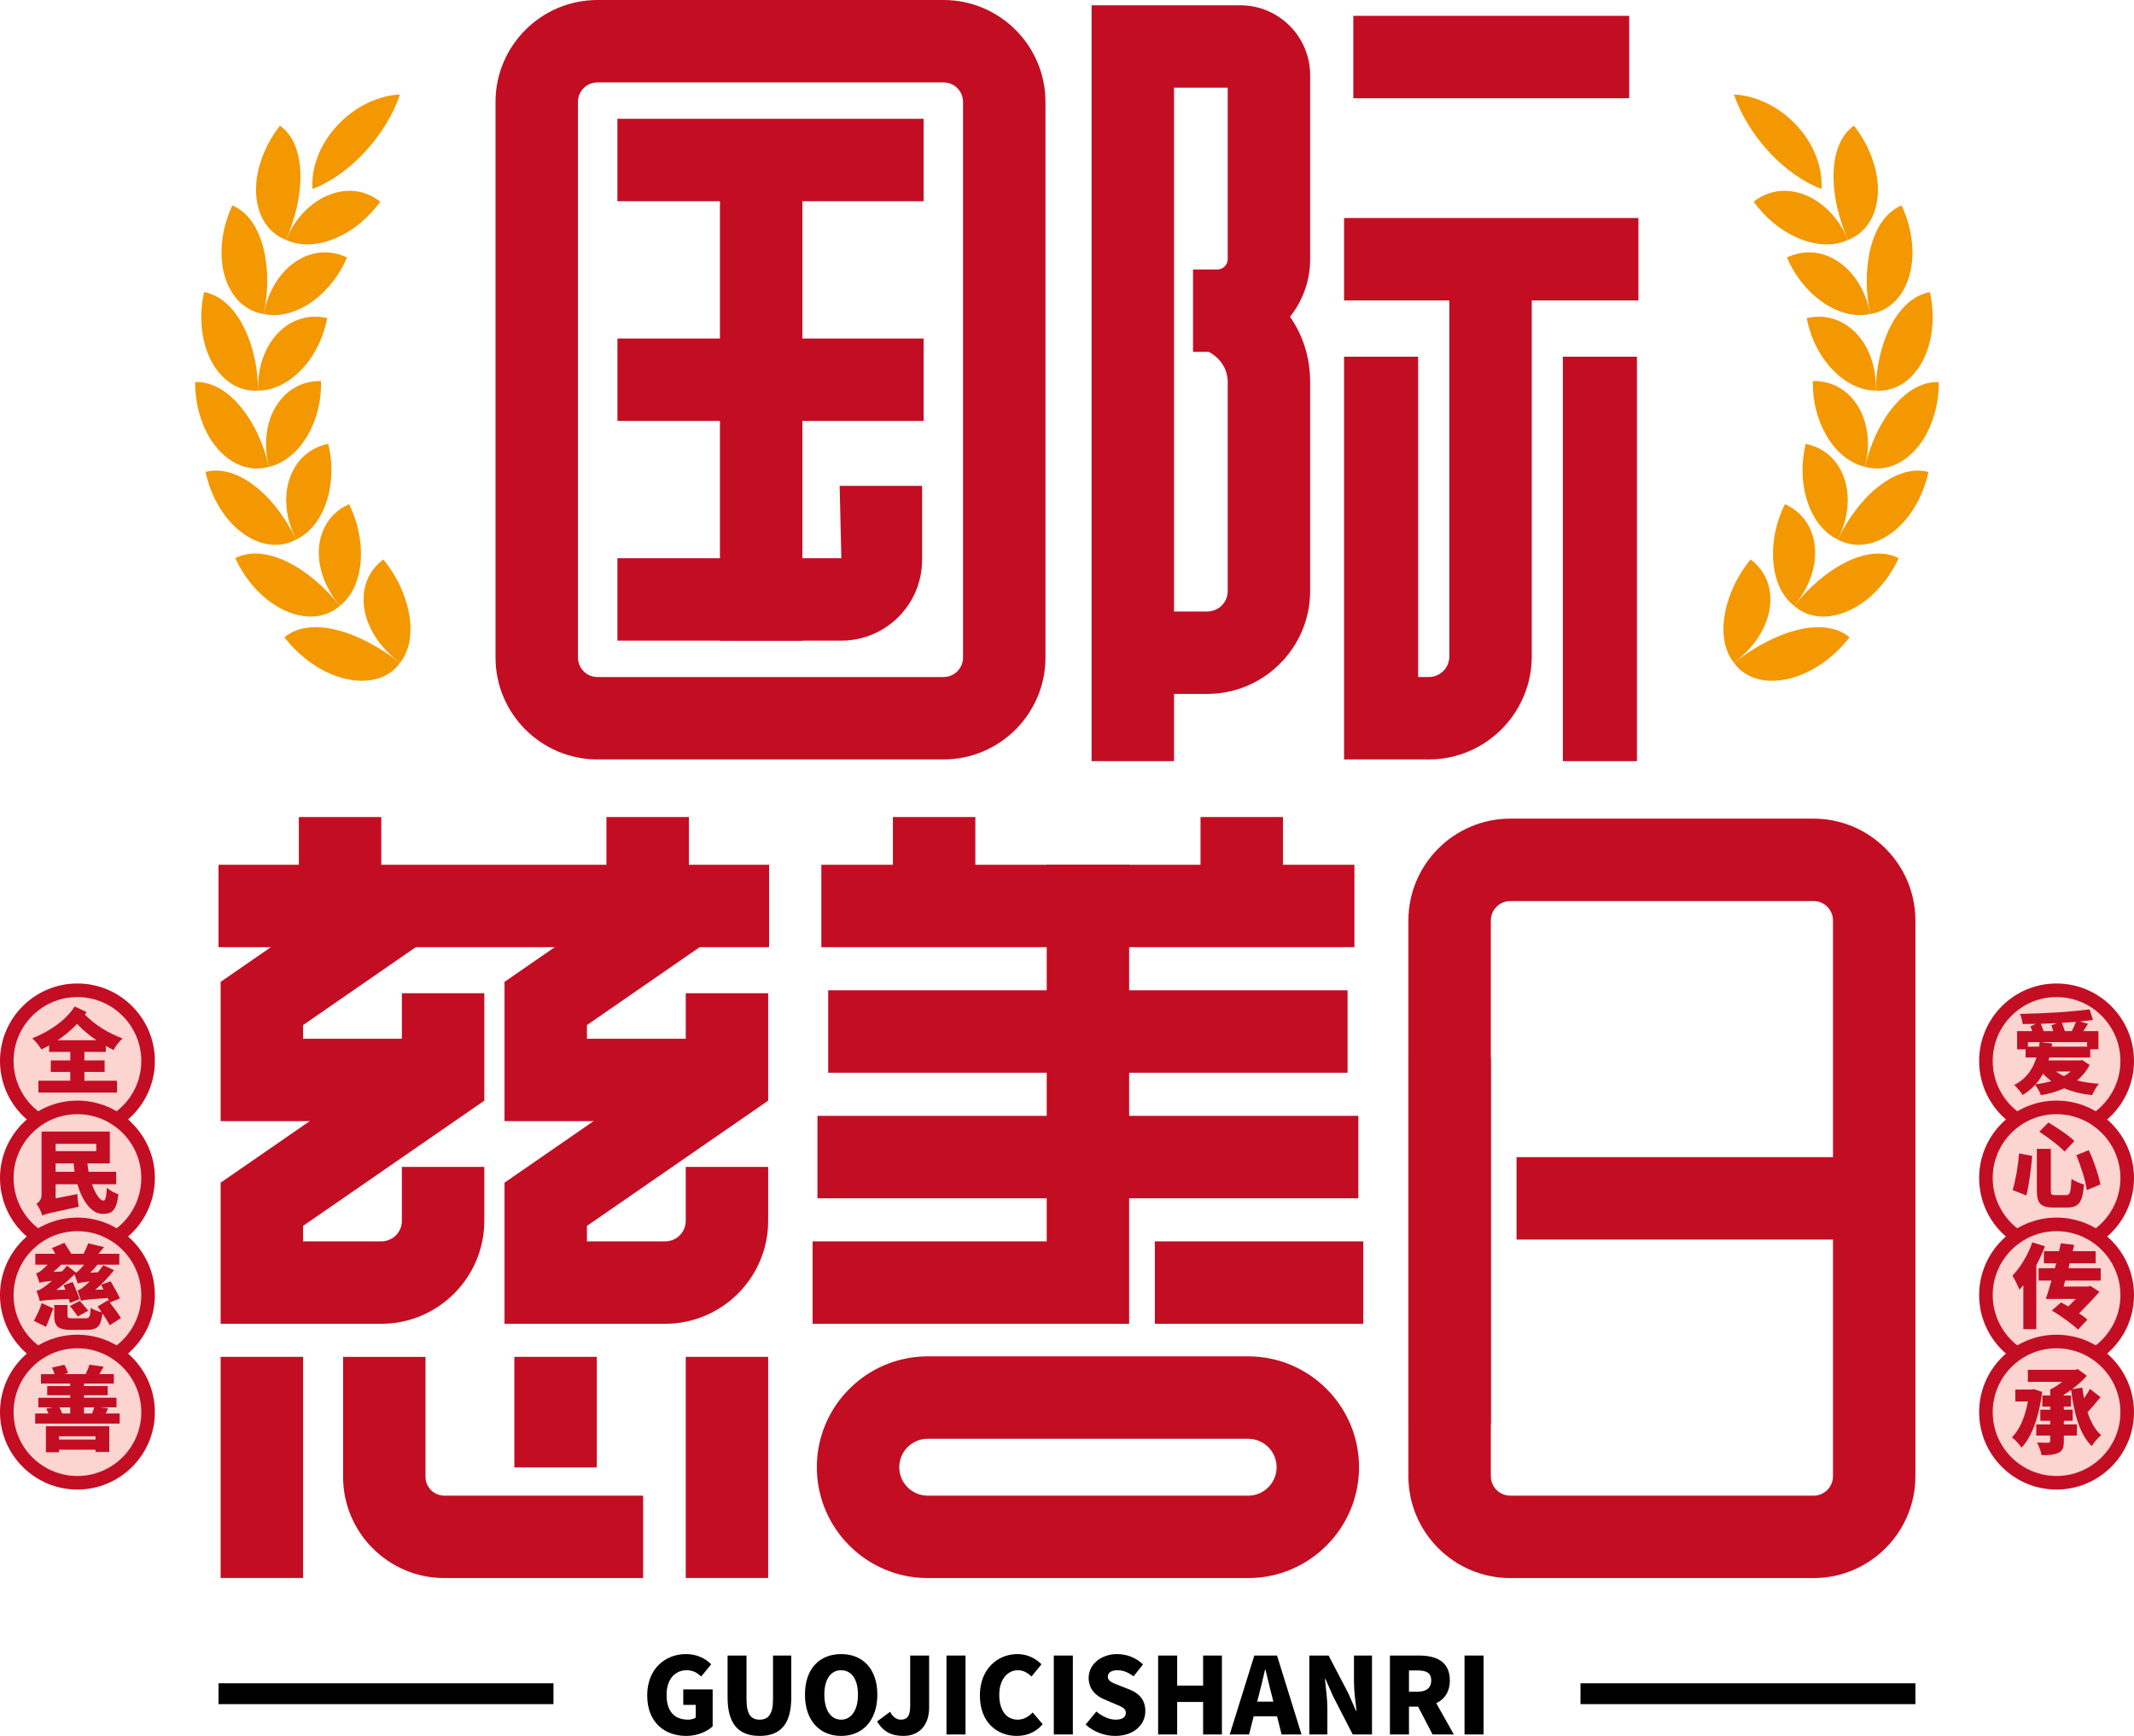
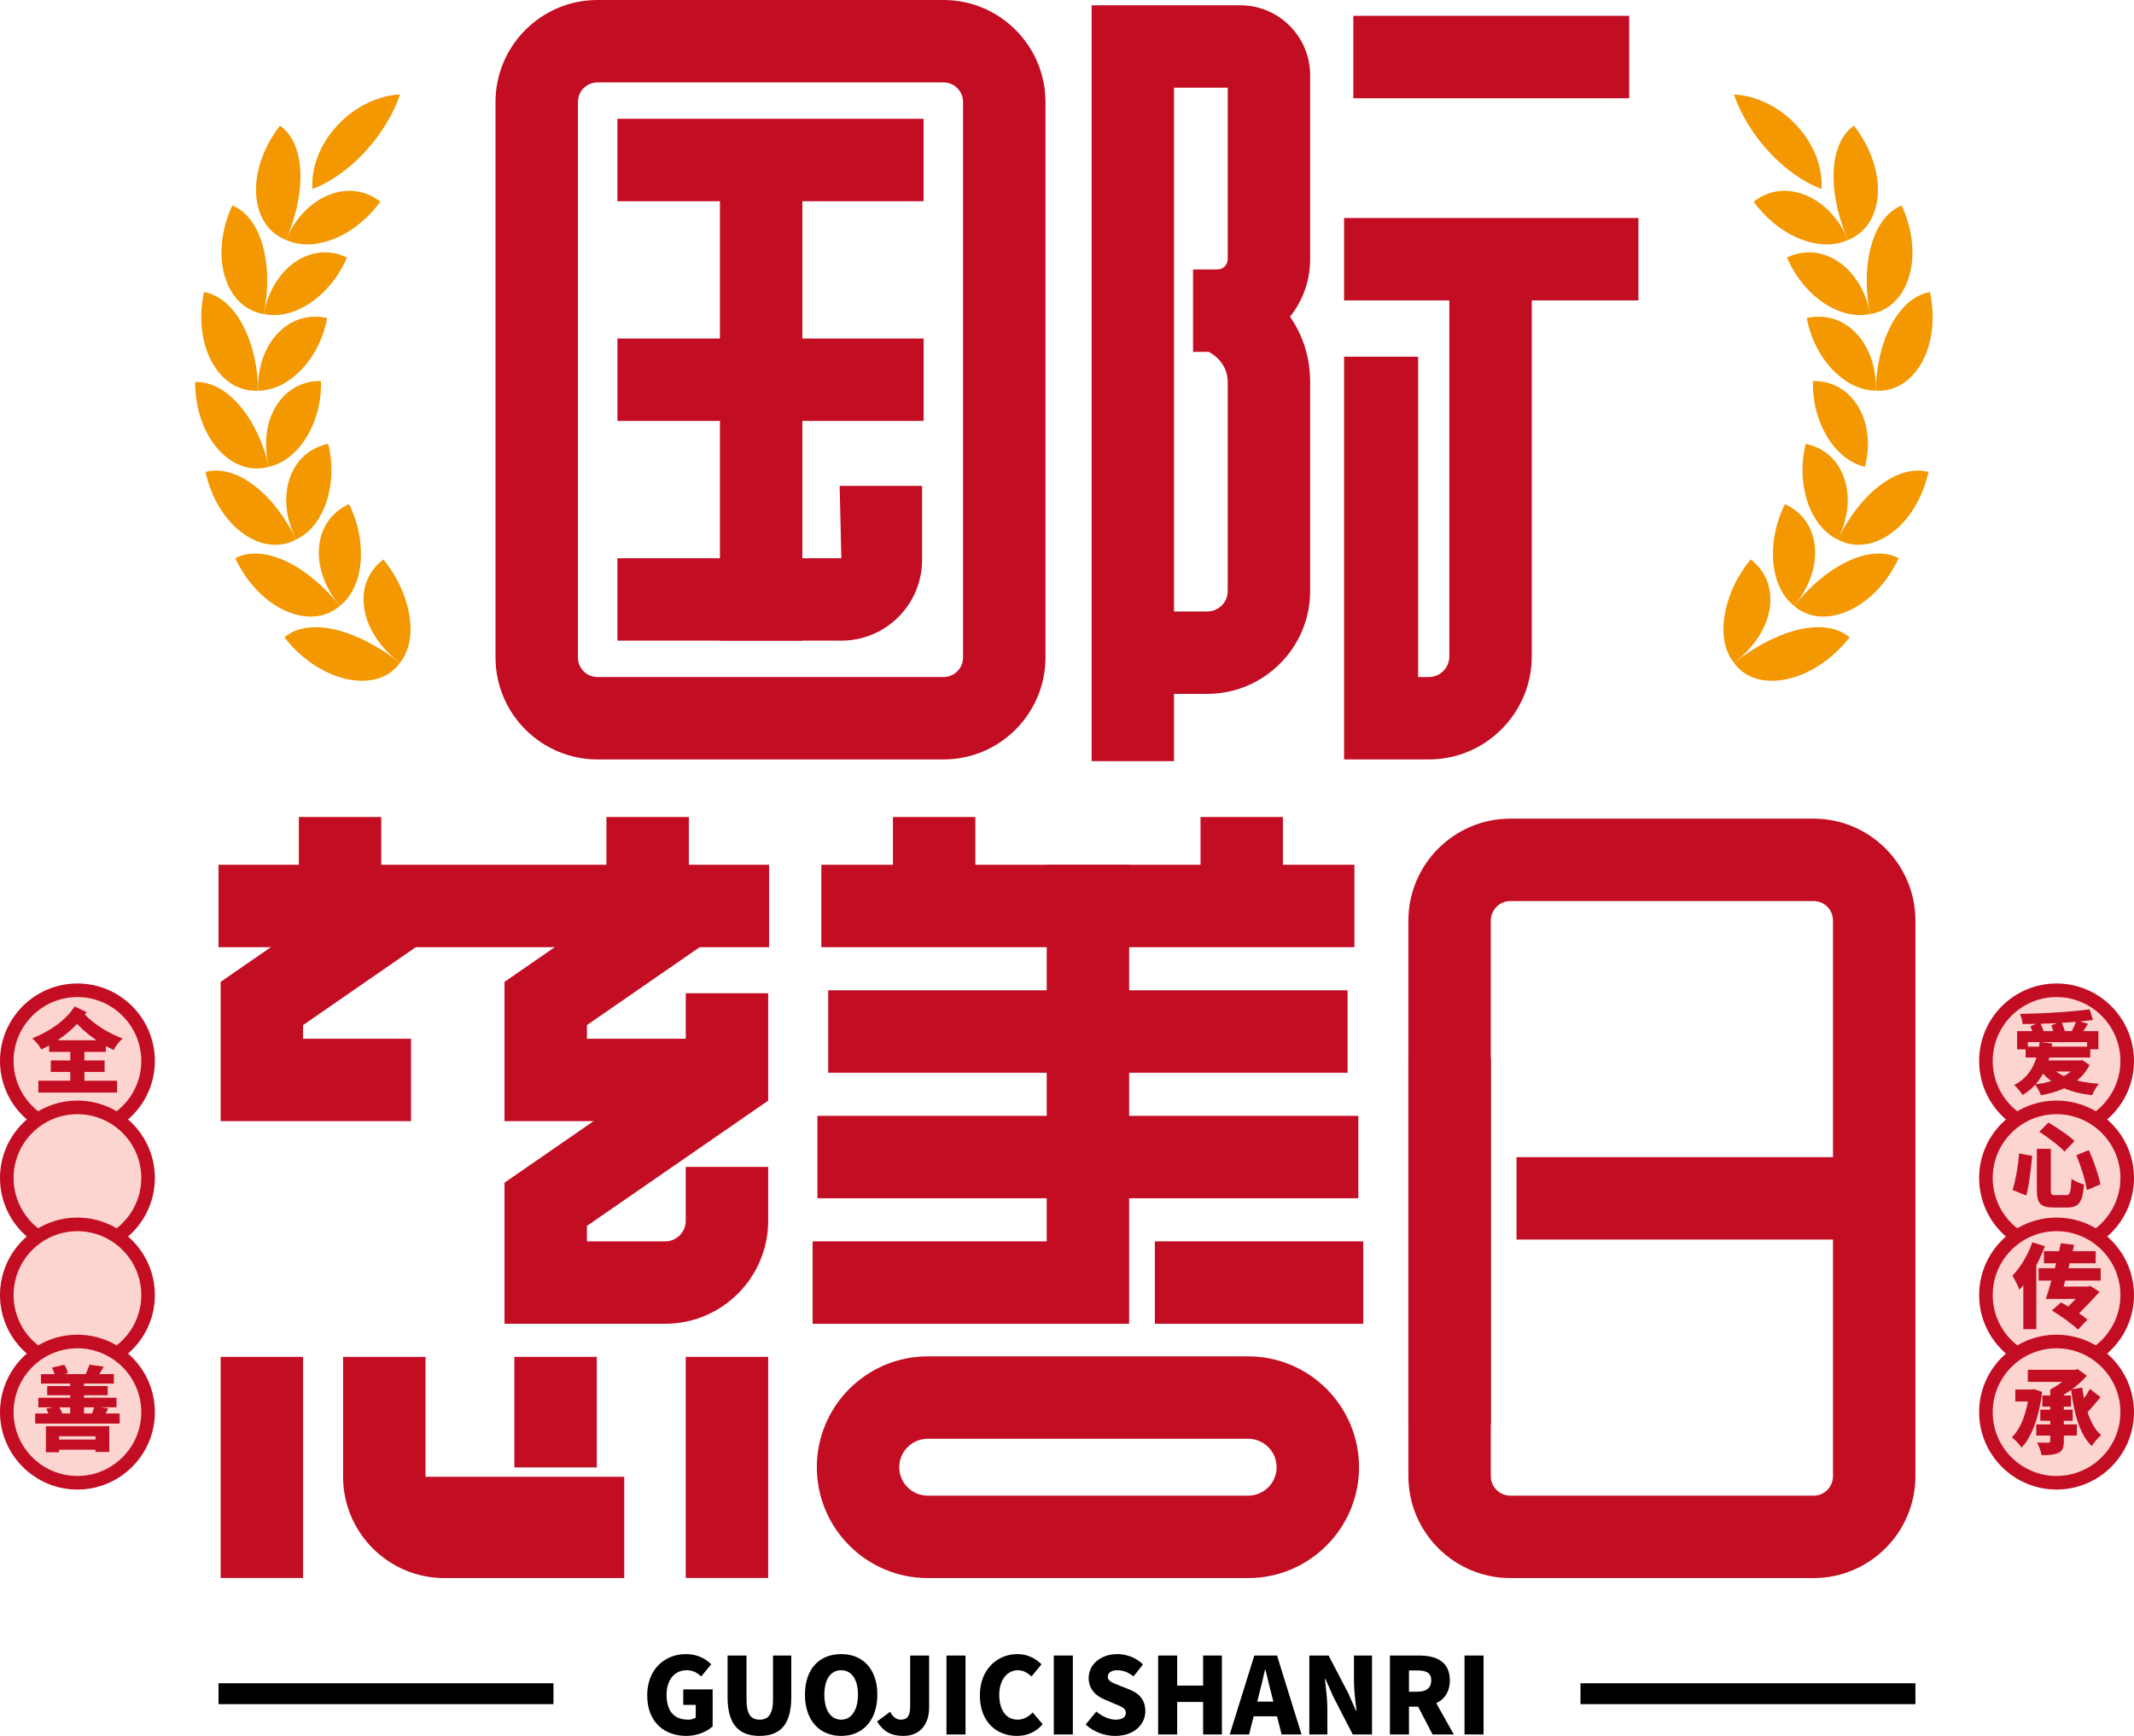
<svg xmlns="http://www.w3.org/2000/svg" version="1.1" id="图层_1" x="0px" y="0px" viewBox="0 0 730.068 593.954" style="enable-background:new 0 0 730.068 593.954;" xml:space="preserve">
  <g>
    <g>
      <g>
        <g>
          <g>
            <g>
              <path style="fill:#C30D23;" d="M322.795,259.846H204.393c-19.224,0-34.871-15.647-34.871-34.871V34.871        C169.522,15.647,185.169,0,204.393,0h118.403c19.224,0,34.871,15.647,34.871,34.871v190.105        C357.666,244.199,342.019,259.846,322.795,259.846z M204.393,28.199c-3.68,0-6.672,2.992-6.672,6.672v190.105        c0,3.68,2.992,6.672,6.672,6.672h118.403c3.68,0,6.672-2.992,6.672-6.672V34.871c0-3.68-2.992-6.672-6.672-6.672H204.393z" />
            </g>
          </g>
        </g>
      </g>
      <g>
        <g>
          <g>
            <g>
              <rect x="462.983" y="5.416" style="fill:#C30D23;" width="94.383" height="28.199" />
            </g>
          </g>
        </g>
      </g>
      <g>
        <g>
          <g>
            <g>
              <rect x="459.819" y="74.591" style="fill:#C30D23;" width="100.71" height="28.199" />
            </g>
          </g>
        </g>
      </g>
      <g>
        <g>
          <g>
            <g>
              <path style="fill:#C30D23;" d="M401.65,260.431h-28.199V1.806h50.867c13.171,0,23.901,10.729,23.901,23.901V88.69        c0,17.47-14.237,31.707-31.707,31.707h-8.357V92.198h8.357c1.926,0,3.508-1.582,3.508-3.508V30.005H401.65V260.431z" />
            </g>
          </g>
        </g>
      </g>
      <g>
        <g>
          <g>
            <g>
              <rect x="211.236" y="115.824" style="fill:#C30D23;" width="104.75" height="28.199" />
            </g>
          </g>
        </g>
      </g>
      <g>
        <g>
          <g>
            <g>
              <rect x="211.219" y="40.649" style="fill:#C30D23;" width="104.75" height="28.199" />
            </g>
          </g>
        </g>
      </g>
      <g>
        <g>
          <g>
            <g>
              <path style="fill:#C30D23;" d="M287.839,219.198h-76.62v-28.199h76.62l-0.585-24.76h28.199v25.379        C315.453,206.818,303.073,219.198,287.839,219.198z" />
            </g>
          </g>
        </g>
      </g>
      <g>
        <g>
          <g>
            <g>
              <path style="fill:#C30D23;" d="M413.004,237.424h-25.453v-28.199h25.453c3.886,0,7.015-3.129,7.015-7.015v-71.392        c0-8.357-7.944-11.142-8.047-11.177l9.079-26.686c10.076,3.439,27.168,15.269,27.168,37.863v71.392        C448.219,221.605,432.4,237.424,413.004,237.424z" />
            </g>
          </g>
        </g>
      </g>
      <g>
        <g>
          <g>
            <g>
              <path style="fill:#C30D23;" d="M488.822,259.846h-29.003V122.048h25.341v109.599h3.662c3.886,0,7.015-3.164,7.015-7.05V88.69        h28.199v135.907C524.036,244.027,508.217,259.846,488.822,259.846z" />
            </g>
          </g>
        </g>
      </g>
      <g>
        <g>
          <g>
            <g>
-               <rect x="534.672" y="122.048" style="fill:#C30D23;" width="25.341" height="138.383" />
-             </g>
+               </g>
          </g>
        </g>
      </g>
      <g>
        <g>
          <g>
            <g>
              <path style="fill:#C30D23;" d="M620.453,539.948H516.7c-19.224,0-34.871-15.647-34.871-34.871V314.973        c0-19.224,15.647-34.871,34.871-34.871h103.753c19.189,0,34.836,15.647,34.836,34.871v190.105        C655.289,524.301,639.642,539.948,620.453,539.948z M516.7,308.301c-3.68,0-6.672,2.992-6.672,6.672v190.105        c0,3.68,2.992,6.672,6.672,6.672h103.753c3.68,0,6.637-2.992,6.637-6.672V314.973c0-3.68-2.958-6.672-6.637-6.672H516.7z" />
            </g>
          </g>
        </g>
      </g>
      <g>
        <g>
          <g>
            <g>
              <g>
                <rect x="102.239" y="279.551" style="fill:#C30D23;" width="28.199" height="35.421" />
              </g>
            </g>
          </g>
        </g>
        <g>
          <g>
            <g>
              <g>
                <rect x="207.471" y="279.551" style="fill:#C30D23;" width="28.199" height="35.421" />
              </g>
            </g>
          </g>
        </g>
      </g>
      <g>
        <g>
          <g>
            <g>
              <g>
                <rect x="305.48" y="279.551" style="fill:#C30D23;" width="28.199" height="35.421" />
              </g>
            </g>
          </g>
        </g>
        <g>
          <g>
            <g>
              <g>
                <rect x="410.712" y="279.551" style="fill:#C30D23;" width="28.199" height="35.421" />
              </g>
            </g>
          </g>
        </g>
      </g>
      <g>
        <g>
          <g>
            <g>
              <rect x="74.762" y="295.886" style="fill:#C30D23;" width="188.351" height="28.199" />
            </g>
          </g>
        </g>
      </g>
      <g>
        <g>
          <g>
            <g>
              <rect x="280.995" y="295.886" style="fill:#C30D23;" width="182.367" height="28.199" />
            </g>
          </g>
        </g>
      </g>
      <g>
        <g>
          <g>
            <g>
              <rect x="283.334" y="338.839" style="fill:#C30D23;" width="177.69" height="28.199" />
            </g>
          </g>
        </g>
      </g>
      <g>
        <g>
          <g>
            <g>
              <rect x="279.654" y="381.791" style="fill:#C30D23;" width="185.049" height="28.199" />
            </g>
          </g>
        </g>
      </g>
      <g>
        <g>
          <g>
            <g>
              <path style="fill:#C30D23;" d="M136.766,344.382" />
            </g>
          </g>
        </g>
      </g>
      <g>
        <g>
          <g>
            <g>
              <polygon style="fill:#C30D23;" points="237.733,383.614 172.6,383.614 172.6,335.95 228.654,297.228 244.68,320.406         200.799,350.737 200.799,355.414 237.733,355.414       " />
            </g>
          </g>
        </g>
      </g>
      <g>
        <g>
          <g>
            <g>
              <path style="fill:#C30D23;" d="M227.554,452.943H172.6V404.66l62.004-42.849v-21.975h28.199v36.762l-62.004,42.849v5.296        h26.755c3.886,0,7.05-3.129,7.05-7.015v-18.467h28.199v18.467C262.803,437.124,246.984,452.943,227.554,452.943z" />
            </g>
          </g>
        </g>
      </g>
      <g>
        <g>
          <g>
            <g>
              <polygon style="fill:#C30D23;" points="140.618,383.614 75.484,383.614 75.484,335.95 131.539,297.228 147.564,320.406         103.683,350.737 103.683,355.414 140.618,355.414       " />
            </g>
          </g>
        </g>
      </g>
      <g>
        <g>
          <g>
            <g>
-               <path style="fill:#C30D23;" d="M130.438,452.943H75.484V404.66l62.004-42.849v-21.975h28.199v36.762l-62.004,42.849v5.296        h26.755c3.886,0,7.05-3.129,7.05-7.015v-18.467h28.199v18.467C165.688,437.124,149.868,452.943,130.438,452.943z" />
-             </g>
+               </g>
          </g>
        </g>
      </g>
      <g>
        <g>
          <g>
            <g>
              <path style="fill:#C30D23;" d="M231.733,344.382" />
            </g>
          </g>
        </g>
      </g>
      <g>
        <g>
          <g>
            <g>
              <rect x="75.484" y="464.257" style="fill:#C30D23;" width="28.199" height="75.657" />
            </g>
          </g>
        </g>
      </g>
      <g>
        <g>
          <g>
            <g>
              <rect x="234.604" y="464.257" style="fill:#C30D23;" width="28.199" height="75.657" />
            </g>
          </g>
        </g>
      </g>
      <g>
        <g>
          <g>
            <g>
-               <path style="fill:#C30D23;" d="M220.023,539.948h-67.988c-19.12,0-34.665-15.544-34.665-34.665v-41.027h28.199v41.027        c0,3.576,2.889,6.465,6.465,6.465h67.988V539.948z" />
+               <path style="fill:#C30D23;" d="M220.023,539.948h-67.988c-19.12,0-34.665-15.544-34.665-34.665v-41.027h28.199v41.027        h67.988V539.948z" />
            </g>
          </g>
        </g>
      </g>
      <g>
        <g>
          <g>
            <g>
              <rect x="175.97" y="464.257" style="fill:#C30D23;" width="28.199" height="37.828" />
            </g>
          </g>
        </g>
      </g>
      <g>
        <g>
          <g>
            <g>
              <rect x="358.096" y="295.886" style="fill:#C30D23;" width="28.199" height="157.056" />
            </g>
          </g>
        </g>
      </g>
      <g>
        <g>
          <g>
            <g>
              <path style="fill:#C30D23;" d="M427.012,539.948H317.379c-20.909,0-37.932-17.023-37.932-37.932s17.023-37.931,37.932-37.931        h109.633c20.909,0,37.931,17.023,37.931,37.931S447.921,539.948,427.012,539.948z M317.379,492.284        c-5.365,0-9.732,4.367-9.732,9.732s4.367,9.732,9.732,9.732h109.633c5.365,0,9.732-4.367,9.732-9.732        s-4.367-9.732-9.732-9.732H317.379z" />
            </g>
          </g>
        </g>
      </g>
      <g>
        <g>
          <g>
            <g>
              <rect x="278.002" y="424.743" style="fill:#C30D23;" width="99.511" height="28.199" />
            </g>
          </g>
        </g>
        <g>
          <g>
            <g>
              <rect x="395.09" y="424.743" style="fill:#C30D23;" width="71.298" height="28.199" />
            </g>
          </g>
        </g>
      </g>
      <g>
        <g>
          <g>
            <rect x="481.829" y="361.978" style="fill:#C30D23;" width="28.199" height="125.53" />
          </g>
        </g>
      </g>
      <g>
        <g>
          <g>
            <rect x="518.823" y="395.925" style="fill:#C30D23;" width="122.366" height="28.199" />
          </g>
        </g>
      </g>
      <g>
        <g>
          <g>
            <g>
              <g>
                <rect x="246.3" y="60.766" style="fill:#C30D23;" width="28.199" height="158.432" />
              </g>
            </g>
          </g>
        </g>
      </g>
    </g>
    <g>
      <g>
        <g>
          <g>
            <g>
              <path style="fill:#F39800;" d="M642.349,67.377c-0.783,7.911-4.994,12.696-10.13,14.727        c-3.058-7.074-5.027-14.731-4.946-22.328c0.117-7.568,2.449-13.531,6.987-16.789        C640.033,50.366,643.131,59.516,642.349,67.377z" />
            </g>
          </g>
        </g>
        <g>
          <g>
            <g>
              <path style="fill:#F39800;" d="M614.899,81.347c6.108,2.681,12.224,3.052,17.311,0.76c-2.872-7.187-8.545-13.19-15.233-15.621        c-6.713-2.457-12.7-0.908-17.033,2.548C603.846,74.265,608.727,78.642,614.899,81.347z" />
            </g>
          </g>
        </g>
        <g>
          <g>
            <g>
              <path style="fill:#F39800;" d="M652.882,95.389c-2.529,7.469-7.637,11.193-13.107,12.066        c-1.452-7.473-1.654-15.276,0.161-22.529c1.811-7.248,5.45-12.46,10.626-14.638C654.451,78.525,655.387,87.978,652.882,95.389        z" />
            </g>
          </g>
        </g>
        <g>
          <g>
            <g>
              <path style="fill:#F39800;" d="M623.061,103.066c5.374,3.849,11.207,5.527,16.706,4.391        c-1.226-7.558-5.438-14.525-11.344-18.239c-5.938-3.754-12.111-3.516-17.089-1.097        C613.867,93.936,617.723,99.165,623.061,103.066z" />
            </g>
          </g>
        </g>
        <g>
          <g>
            <g>
              <path style="fill:#F39800;" d="M657.078,124.732c-4.05,6.693-9.868,9.279-15.371,8.93c0.157-7.597,1.634-15.193,4.982-21.84        c3.324-6.606,8.06-10.87,13.547-11.891C662.205,108.724,661.108,118.055,657.078,124.732z" />
            </g>
          </g>
        </g>
        <g>
          <g>
            <g>
              <path style="fill:#F39800;" d="M626.316,125.815c4.426,4.883,9.775,7.784,15.383,7.847c0.387-7.609-2.195-15.278-7.177-20.135        c-4.99-4.871-11.034-5.957-16.419-4.684C619.289,114.993,621.919,120.895,626.316,125.815z" />
            </g>
          </g>
        </g>
        <g>
          <g>
            <g>
-               <path style="fill:#F39800;" d="M654.94,154.259c-5.406,5.684-11.594,6.975-16.924,5.452        c1.791-7.435,4.833-14.523,9.517-20.309c4.688-5.739,10.199-8.885,15.762-8.678        C663.323,139.689,660.305,148.597,654.94,154.259z" />
-             </g>
+               </g>
          </g>
        </g>
        <g>
          <g>
            <g>
              <path style="fill:#F39800;" d="M624.658,148.703c3.28,5.755,7.919,9.745,13.349,11.005c2.005-7.393,1.109-15.445-2.719-21.253        c-3.841-5.838-9.505-8.177-15.052-8.087C620.047,136.627,621.427,142.936,624.658,148.703z" />
            </g>
          </g>
        </g>
        <g>
          <g>
            <g>
              <path style="fill:#F39800;" d="M646.468,182.827c-6.507,4.468-12.93,4.399-17.767,1.761        c3.478-6.951,7.931-13.321,13.773-17.983c5.801-4.643,11.861-6.527,17.263-5.138        C657.885,170.289,652.963,178.39,646.468,182.827z" />
            </g>
          </g>
        </g>
        <g>
          <g>
            <g>
              <path style="fill:#F39800;" d="M618.091,170.854c1.924,6.346,5.555,11.32,10.606,13.733        c3.631-6.878,4.518-15.028,2.017-21.545c-2.473-6.57-7.54-10.072-12.962-11.179        C616.271,157.948,616.198,164.451,618.091,170.854z" />
            </g>
          </g>
        </g>
        <g>
          <g>
            <g>
              <path style="fill:#F39800;" d="M631.658,209.298c-7.463,3.048-13.725,1.636-17.896-2.019        c5.059-6.195,10.981-11.54,17.743-14.915c6.757-3.352,13.067-3.929,18.053-1.39        C645.75,199.291,639.125,206.266,631.658,209.298z" />
            </g>
          </g>
        </g>
        <g>
          <g>
            <g>
              <path style="fill:#F39800;" d="M606.609,191.376c0.395,6.713,2.751,12.434,7.145,15.897        c5.216-6.072,8.008-13.955,7.044-20.952c-0.936-7.026-5.115-11.576-10.162-13.829        C607.831,178.198,606.266,184.612,606.609,191.376z" />
            </g>
          </g>
        </g>
        <g>
          <g>
            <g>
              <path style="fill:#F39800;" d="M610.514,232.529c-8.194,1.473-14.14-1.243-17.319-5.765        c6.725-5.122,13.922-9.216,21.434-11.157c7.471-1.906,13.829-1.12,18.13,2.441        C627.031,225.502,618.704,231.073,610.514,232.529z" />
            </g>
          </g>
        </g>
        <g>
          <g>
            <g>
              <path style="fill:#F39800;" d="M590.218,209.383c-1.347,6.81-0.5,13.002,2.973,17.376c6.858-4.992,11.57-12.254,12.353-19.427        c0.811-7.197-2.231-12.595-6.653-15.913C594.773,196.481,591.594,202.553,590.218,209.383z" />
            </g>
          </g>
        </g>
        <g>
          <g>
            <g>
              <path style="fill:#F39800;" d="M605.096,51.861c5.563,6.041,11.72,10.33,18.033,12.833c0.533-6.711-2.13-14.893-8.379-21.666        c-6.233-6.808-14.487-10.402-21.555-10.697C595.523,39.062,599.549,45.799,605.096,51.861z" />
            </g>
          </g>
        </g>
      </g>
      <g>
        <g>
          <g>
            <g>
              <path style="fill:#F39800;" d="M87.703,67.377c0.783,7.911,4.994,12.696,10.13,14.727c3.058-7.074,5.027-14.731,4.946-22.328        c-0.117-7.568-2.449-13.531-6.987-16.789C90.018,50.366,86.92,59.516,87.703,67.377z" />
            </g>
          </g>
        </g>
        <g>
          <g>
            <g>
              <path style="fill:#F39800;" d="M115.152,81.347c-6.108,2.681-12.224,3.052-17.311,0.76c2.872-7.187,8.545-13.19,15.233-15.621        c6.713-2.457,12.7-0.908,17.033,2.548C126.206,74.265,121.324,78.642,115.152,81.347z" />
            </g>
          </g>
        </g>
        <g>
          <g>
            <g>
              <path style="fill:#F39800;" d="M77.169,95.389c2.529,7.469,7.637,11.193,13.107,12.066c1.452-7.473,1.654-15.276-0.161-22.529        c-1.811-7.248-5.45-12.46-10.626-14.638C75.6,78.525,74.664,87.978,77.169,95.389z" />
            </g>
          </g>
        </g>
        <g>
          <g>
            <g>
              <path style="fill:#F39800;" d="M106.99,103.066c-5.374,3.849-11.207,5.527-16.706,4.391        c1.226-7.558,5.438-14.525,11.344-18.239c5.938-3.754,12.111-3.516,17.089-1.097        C116.185,93.936,112.328,99.165,106.99,103.066z" />
            </g>
          </g>
        </g>
        <g>
          <g>
            <g>
              <path style="fill:#F39800;" d="M72.973,124.732c4.05,6.693,9.868,9.279,15.371,8.93c-0.157-7.597-1.634-15.193-4.982-21.84        c-3.324-6.606-8.06-10.87-13.547-11.891C67.846,108.724,68.943,118.055,72.973,124.732z" />
            </g>
          </g>
        </g>
        <g>
          <g>
            <g>
              <path style="fill:#F39800;" d="M103.735,125.815c-4.426,4.883-9.775,7.784-15.383,7.847        c-0.387-7.609,2.195-15.278,7.177-20.135c4.99-4.871,11.034-5.957,16.419-4.684        C110.762,114.993,108.132,120.895,103.735,125.815z" />
            </g>
          </g>
        </g>
        <g>
          <g>
            <g>
              <path style="fill:#F39800;" d="M75.112,154.259c5.406,5.684,11.594,6.975,16.924,5.452        c-1.791-7.435-4.833-14.523-9.517-20.309c-4.688-5.739-10.199-8.885-15.762-8.678        C66.728,139.689,69.746,148.597,75.112,154.259z" />
            </g>
          </g>
        </g>
        <g>
          <g>
            <g>
              <path style="fill:#F39800;" d="M105.393,148.703c-3.28,5.755-7.919,9.745-13.349,11.005        c-2.005-7.393-1.109-15.445,2.719-21.253c3.841-5.838,9.505-8.177,15.052-8.087        C110.004,136.627,108.624,142.936,105.393,148.703z" />
            </g>
          </g>
        </g>
        <g>
          <g>
            <g>
              <path style="fill:#F39800;" d="M83.584,182.827c6.507,4.468,12.93,4.399,17.767,1.761        c-3.478-6.951-7.931-13.321-13.773-17.983c-5.801-4.643-11.861-6.527-17.263-5.138        C72.167,170.289,77.088,178.39,83.584,182.827z" />
            </g>
          </g>
        </g>
        <g>
          <g>
            <g>
              <path style="fill:#F39800;" d="M111.961,170.854c-1.924,6.346-5.555,11.32-10.606,13.733        c-3.631-6.878-4.518-15.028-2.017-21.545c2.473-6.57,7.54-10.072,12.962-11.179        C113.78,157.948,113.853,164.451,111.961,170.854z" />
            </g>
          </g>
        </g>
        <g>
          <g>
            <g>
              <path style="fill:#F39800;" d="M98.393,209.298c7.463,3.048,13.725,1.636,17.896-2.019        c-5.059-6.195-10.981-11.54-17.743-14.915c-6.757-3.352-13.067-3.929-18.053-1.39        C84.302,199.291,90.926,206.266,98.393,209.298z" />
            </g>
          </g>
        </g>
        <g>
          <g>
            <g>
              <path style="fill:#F39800;" d="M123.442,191.376c-0.395,6.713-2.751,12.434-7.145,15.897        c-5.216-6.072-8.008-13.955-7.044-20.952c0.936-7.026,5.115-11.576,10.162-13.829        C122.22,178.198,123.785,184.612,123.442,191.376z" />
            </g>
          </g>
        </g>
        <g>
          <g>
            <g>
              <path style="fill:#F39800;" d="M119.537,232.529c8.194,1.473,14.14-1.243,17.319-5.765        c-6.725-5.122-13.922-9.216-21.434-11.157c-7.471-1.906-13.829-1.12-18.13,2.441        C103.021,225.502,111.347,231.073,119.537,232.529z" />
            </g>
          </g>
        </g>
        <g>
          <g>
            <g>
              <path style="fill:#F39800;" d="M139.833,209.383c1.347,6.81,0.5,13.002-2.973,17.376c-6.858-4.992-11.57-12.254-12.353-19.427        c-0.811-7.197,2.231-12.595,6.653-15.913C135.279,196.481,138.458,202.553,139.833,209.383z" />
            </g>
          </g>
        </g>
        <g>
          <g>
            <g>
              <path style="fill:#F39800;" d="M124.955,51.861c-5.563,6.041-11.72,10.33-18.033,12.833        c-0.533-6.711,2.13-14.893,8.379-21.666c6.233-6.808,14.487-10.402,21.555-10.697        C134.528,39.062,130.502,45.799,124.955,51.861z" />
            </g>
          </g>
        </g>
      </g>
    </g>
    <g>
      <g>
        <g>
          <circle style="fill:#FCD4D0;" cx="26.483" cy="363.005" r="24.167" />
        </g>
      </g>
      <g>
        <g>
          <path style="fill:#C30D23;" d="M26.472,389.488C11.884,389.488,0,377.604,0,363.015c0-14.626,11.884-26.511,26.472-26.511      c14.627,0,26.511,11.884,26.511,26.511C52.983,377.604,41.099,389.488,26.472,389.488z M26.472,341.152      c-12.036,0-21.825,9.827-21.825,21.864c0,12.036,9.789,21.826,21.825,21.826s21.864-9.789,21.864-21.826      C48.336,350.979,38.509,341.152,26.472,341.152z" />
        </g>
      </g>
    </g>
    <g>
      <g>
        <g>
          <circle style="fill:#FCD4D0;" cx="26.483" cy="403.061" r="24.167" />
        </g>
      </g>
      <g>
        <g>
          <path style="fill:#C30D23;" d="M26.472,429.558C11.884,429.558,0,417.674,0,403.048c0-14.588,11.884-26.472,26.472-26.472      c14.627,0,26.511,11.884,26.511,26.472C52.983,417.674,41.099,429.558,26.472,429.558z M26.472,381.222      c-12.036,0-21.825,9.789-21.825,21.825c0,12.036,9.789,21.864,21.825,21.864s21.864-9.827,21.864-21.864      C48.336,391.011,38.509,381.222,26.472,381.222z" />
        </g>
      </g>
    </g>
    <g>
      <g>
        <g>
          <circle style="fill:#FCD4D0;" cx="26.483" cy="443.116" r="24.167" />
        </g>
      </g>
      <g>
        <g>
          <path style="fill:#C30D23;" d="M26.472,469.591C11.884,469.591,0,457.707,0,443.118c0-14.627,11.884-26.511,26.472-26.511      c14.627,0,26.511,11.884,26.511,26.511C52.983,457.707,41.099,469.591,26.472,469.591z M26.472,421.255      c-12.036,0-21.825,9.827-21.825,21.864c0,12.036,9.789,21.825,21.825,21.825s21.864-9.789,21.864-21.825      C48.336,431.082,38.509,421.255,26.472,421.255z" />
        </g>
      </g>
    </g>
    <g>
      <g>
        <g>
          <circle style="fill:#FCD4D0;" cx="26.483" cy="483.171" r="24.167" />
        </g>
      </g>
      <g>
        <g>
          <path style="fill:#C30D23;" d="M26.472,509.661C11.884,509.661,0,497.777,0,483.189c0-14.626,11.884-26.511,26.472-26.511      c14.627,0,26.511,11.884,26.511,26.511C52.983,497.777,41.099,509.661,26.472,509.661z M26.472,461.325      c-12.036,0-21.825,9.827-21.825,21.864c0,12.036,9.789,21.825,21.825,21.825s21.864-9.789,21.864-21.825      C48.336,471.152,38.509,461.325,26.472,461.325z" />
        </g>
      </g>
    </g>
    <g>
      <g>
        <g>
          <circle style="fill:#FCD4D0;" cx="703.568" cy="363.005" r="24.167" />
        </g>
      </g>
      <g>
        <g>
          <path style="fill:#C30D23;" d="M703.557,389.488c-14.588,0-26.472-11.884-26.472-26.472c0-14.626,11.884-26.511,26.472-26.511      c14.626,0,26.51,11.884,26.51,26.511C730.068,377.604,718.184,389.488,703.557,389.488z M703.557,341.152      c-12.036,0-21.826,9.827-21.826,21.864c0,12.036,9.789,21.826,21.826,21.826c12.036,0,21.864-9.789,21.864-21.826      C725.421,350.979,715.594,341.152,703.557,341.152z" />
        </g>
      </g>
    </g>
    <g>
      <g>
        <g>
          <circle style="fill:#FCD4D0;" cx="703.568" cy="403.061" r="24.167" />
        </g>
      </g>
      <g>
        <g>
          <path style="fill:#C30D23;" d="M703.557,429.558c-14.588,0-26.472-11.884-26.472-26.511c0-14.588,11.884-26.472,26.472-26.472      c14.626,0,26.51,11.884,26.51,26.472C730.068,417.674,718.184,429.558,703.557,429.558z M703.557,381.222      c-12.036,0-21.826,9.789-21.826,21.825c0,12.036,9.789,21.864,21.826,21.864c12.036,0,21.864-9.827,21.864-21.864      C725.421,391.011,715.594,381.222,703.557,381.222z" />
        </g>
      </g>
    </g>
    <g>
      <g>
        <g>
          <circle style="fill:#FCD4D0;" cx="703.568" cy="443.116" r="24.167" />
        </g>
      </g>
      <g>
        <g>
          <path style="fill:#C30D23;" d="M703.557,469.591c-14.588,0-26.472-11.884-26.472-26.472c0-14.627,11.884-26.511,26.472-26.511      c14.626,0,26.51,11.884,26.51,26.511C730.068,457.707,718.184,469.591,703.557,469.591z M703.557,421.255      c-12.036,0-21.826,9.827-21.826,21.864c0,12.036,9.789,21.825,21.826,21.825c12.036,0,21.864-9.789,21.864-21.825      C725.421,431.082,715.594,421.255,703.557,421.255z" />
        </g>
      </g>
    </g>
    <g>
      <g>
        <g>
          <circle style="fill:#FCD4D0;" cx="703.568" cy="483.171" r="24.167" />
        </g>
      </g>
      <g>
        <g>
          <path style="fill:#C30D23;" d="M703.557,509.661c-14.588,0-26.472-11.884-26.472-26.472c0-14.626,11.884-26.511,26.472-26.511      c14.626,0,26.51,11.884,26.51,26.511C730.068,497.777,718.184,509.661,703.557,509.661z M703.557,461.325      c-12.036,0-21.826,9.827-21.826,21.864c0,12.036,9.789,21.825,21.826,21.825c12.036,0,21.864-9.789,21.864-21.825      C725.421,471.152,715.594,461.325,703.557,461.325z" />
        </g>
      </g>
    </g>
    <g>
      <g>
        <g>
          <path style="fill:#C30D23;" d="M28.879,359.912v2.919h6.913v3.932h-6.913v3.011h11.168v4.055H13.134v-4.055h10.906v-3.011      h-6.667v-3.932h6.667v-2.919h-7.235V357.7c-0.876,0.507-1.767,0.952-2.642,1.383c-0.661-1.183-1.951-2.765-3.118-3.825      c5.638-2.212,11.352-5.975,14.501-10.876l4.086,1.905c-0.184,0.292-0.369,0.568-0.599,0.86      c3.687,3.733,7.926,6.252,12.888,8.172c-1.121,1.029-2.412,2.611-3.042,3.963c-0.906-0.476-1.828-0.922-2.673-1.413v2.043      H28.879z M32.996,355.918c-2.32-1.582-4.501-3.333-6.636-5.576c-1.982,2.12-4.24,3.963-6.636,5.576H32.996z" />
        </g>
      </g>
    </g>
    <g>
      <g>
        <g>
-           <path style="fill:#C30D23;" d="M31.452,405.191c1.198,3.303,2.765,5.622,3.963,5.622c0.661,0,0.968-1.352,1.152-4.393      c1.014,0.906,2.719,1.813,3.932,2.197c-0.63,5.622-2.197,6.728-5.346,6.728c-3.794,0-6.943-4.27-8.679-10.154h-7.45v4.839      l7.45-1.475c0.031,1.29,0.261,3.303,0.476,4.332c-9.616,2.104-11.383,2.427-12.473,3.026c-0.323-1.167-1.29-3.149-2.012-4.025      c0.814-0.507,1.751-1.475,1.751-2.965v-21.751h23.364v10.906h-7.665c0.092,0.983,0.215,1.92,0.399,2.857h9.432v4.255H31.452z       M19.025,391.381v2.488h13.902v-2.488H19.025z M25.538,400.936c-0.154-0.937-0.277-1.874-0.353-2.857h-6.16v2.857H25.538z" />
-         </g>
-       </g>
-     </g>
-     <g>
-       <g>
-         <g>
-           <path style="fill:#C30D23;" d="M11.575,451.938c0.952-1.659,2.074-4.055,2.704-6.068l3.932,1.797      c-0.691,1.92-1.659,4.532-2.473,6.313L11.575,451.938z M37.551,453.444c-0.538-1.06-1.505-2.535-2.489-4.025      c-0.568,4.501-1.782,5.607-5.469,5.607h-5.115c-4.716,0-5.914-1.229-5.914-4.946V446.5h4.516v3.518      c0,0.952,0.292,1.045,1.92,1.045h4.255c1.383,0,1.598-0.445,1.782-3.579c0.83,0.614,2.519,1.214,3.748,1.536l-1.383-2.012      l3.579-2.135l0.445,0.599c-0.154-0.415-0.353-0.86-0.568-1.352c-7.112,0.492-8.326,0.661-9.155,0.968      c-0.184-0.753-0.783-2.581-1.183-3.579c0.814-0.169,1.505-0.661,2.473-1.521c0.384-0.277,0.952-0.814,1.674-1.536      c-2.826,0.292-3.595,0.476-4.086,0.722c-0.2-0.691-0.691-2.166-1.106-3.149c-1.859,1.889-4.025,3.748-6.221,5.346l3.134-0.092      c-0.215-0.522-0.43-1.029-0.63-1.536l3.118-1.106c0.814,1.859,1.889,4.378,2.366,5.853l-3.303,1.321      c-0.092-0.415-0.261-0.876-0.415-1.383c-7.696,0.353-8.986,0.476-9.877,0.814c-0.184-0.753-0.753-2.581-1.183-3.579      c0.906-0.154,1.69-0.63,2.857-1.475c0.507-0.353,1.413-1.014,2.489-1.951c-2.934,0.307-3.779,0.461-4.316,0.691v0.031v-0.031      l-0.061,0.031v-0.261c-0.246-0.814-0.722-2.197-1.075-3.011c0.538-0.123,1.106-0.445,1.674-0.906      c0.415-0.323,1.321-1.075,2.258-2.074h-4.209v-3.717h6.851c-0.369-0.691-0.783-1.382-1.121-1.982l4.209-1.767      c0.722,1.137,1.767,2.673,2.35,3.748h4.194c0.63-1.137,1.244-2.519,1.598-3.579l5.438,1.29c-0.661,0.814-1.29,1.598-1.92,2.289      h7.143v3.717h-7.481c-0.722,0.937-1.613,1.874-2.489,2.765l2.673-0.169c0.63-0.783,1.26-1.598,1.797-2.412l3.702,1.69      c-1.92,2.458-4.178,4.823-6.436,6.728l2.826-0.123c-0.292-0.568-0.568-1.091-0.845-1.598l3.287-1.198      c1.075,1.828,2.519,4.332,3.18,5.883l-3.456,1.383c1.321,1.751,2.949,3.902,3.81,5.315L37.551,453.444z M26.015,435.471      c0.277-0.169,0.599-0.415,0.876-0.691c0.323-0.323,1.106-1.075,1.859-2.074h-7.834c-0.814,0.845-1.72,1.72-2.673,2.504      l2.965-0.184c0.599-0.63,1.183-1.29,1.72-1.982L26.015,435.471z M26.583,450.433c-0.538-0.906-1.797-2.489-2.673-3.579      l3.395-1.736c0.906,1.014,2.197,2.458,2.857,3.364L26.583,450.433z" />
-         </g>
+           </g>
+       </g>
+     </g>
+     <g>
+       <g>
+         <g>
+           </g>
      </g>
    </g>
    <g>
      <g>
        <g>
          <path style="fill:#C30D23;" d="M40.93,483.629v3.456H12.036v-3.456h4.532c-0.23-0.568-0.476-1.167-0.722-1.674l2.289-0.43      h-5.023v-3.272h10.906v-0.86h-7.865v-3.134h7.865v-0.86h-10v-3.226h4.654c-0.23-0.722-0.538-1.582-0.891-2.243l4.224-0.968      c0.538,0.845,1.029,2.043,1.229,2.857l-1.29,0.353h7.358c0.461-1.014,1.029-2.273,1.29-3.241l4.869,0.691      c-0.538,0.998-1.075,1.859-1.505,2.55h4.992v3.226H28.734v0.86h8.111v3.134h-8.111v0.86h11.121v3.272h-5.591l2.734,0.338      l-0.814,1.767H40.93z M15.707,487.992h21.675v8.802h-4.716v-0.783H20.208v0.876h-4.501V487.992z M20.208,491.417v1.137h12.458      v-1.137H20.208z M20.3,481.525c0.384,0.661,0.722,1.444,0.983,2.104h2.734v-2.104H20.3z M28.734,481.525v2.104h2.765      c0.277-0.691,0.538-1.49,0.722-2.104H28.734z" />
        </g>
      </g>
    </g>
    <g>
      <g>
        <g>
          <path style="fill:#C30D23;" d="M714.882,364.405c-1.075,2.104-2.55,3.871-4.317,5.284c2.273,0.568,4.777,0.937,7.481,1.137      c-0.814,0.937-1.813,2.765-2.32,3.886c-3.579-0.399-6.759-1.152-9.524-2.35c-2.458,1.137-5.161,1.889-7.957,2.381      c-0.323-0.968-1.29-2.704-1.982-3.579c-1.229,1.352-2.642,2.519-4.301,3.487c-0.507-0.876-2.012-2.642-2.873-3.426      c3.902-1.951,6.267-5.085,7.619-9.401h-3.717v-2.796h-2.919v-6.221h5.177c-0.215-0.568-0.43-1.137-0.614-1.644l1.843-0.845      c-1.536,0.031-3.042,0.061-4.516,0.061c-0.077-1.075-0.507-2.55-0.891-3.456c8.141-0.154,17.389-0.691,23.81-1.567l1.152,3.641      c-1.382,0.184-2.888,0.353-4.455,0.507l2.765,0.783c-0.538,0.876-1.106,1.736-1.598,2.519h5.146v6.221h-2.796v2.796h-13.994      c-0.092,0.353-0.184,0.691-0.276,1.014h10.876l0.661-0.138L714.882,364.405z M697.585,358.123      c0.061-0.507,0.154-1.014,0.215-1.551h-4.025v1.551H697.585z M701.794,369.905c-1.029-0.753-1.982-1.598-2.857-2.55      c-0.722,1.321-1.567,2.55-2.519,3.656C698.307,370.75,700.135,370.412,701.794,369.905z M714.021,356.571h-15.93l4.025,0.476      c-0.061,0.353-0.138,0.722-0.2,1.075h12.105V356.571z M703.714,350.073c-1.828,0.092-3.702,0.154-5.561,0.215      c0.369,0.814,0.753,1.767,0.998,2.519h3.303c-0.215-0.691-0.43-1.413-0.661-2.012L703.714,350.073z M703.376,366.633      c0.814,0.568,1.72,1.106,2.734,1.551c0.845-0.445,1.598-0.983,2.289-1.551H703.376z M708.783,352.808      c0.522-0.983,1.06-2.181,1.444-3.18c-1.582,0.123-3.18,0.246-4.839,0.338c0.369,0.922,0.783,2.012,1.029,2.842H708.783z" />
        </g>
      </g>
    </g>
    <g>
      <g>
        <g>
          <path style="fill:#C30D23;" d="M695.25,395.496c-0.399,4.316-1.06,9.877-2.012,13.549l-4.685-1.874      c1.014-3.41,1.859-8.019,2.212-12.519L695.25,395.496z M701.61,393.084v14.117c0,1.536,0.184,1.72,1.567,1.72h3.625      c1.413,0,1.659-0.906,1.874-5.561c1.045,0.783,3.057,1.598,4.286,1.92c-0.476,5.975-1.674,7.88-5.76,7.88h-4.654      c-4.485,0-5.714-1.444-5.714-5.96v-14.117H701.61z M700.795,384.082c2.826,1.705,6.943,4.378,8.894,6.329l-3.395,3.61      c-1.736-1.951-5.699-4.869-8.618-6.79L700.795,384.082z M714.59,393.514c1.767,3.748,3.333,8.464,3.994,11.736l-4.654,1.951      c-0.461-3.211-2.012-8.218-3.61-11.92L714.59,393.514z" />
        </g>
      </g>
    </g>
    <g>
      <g>
        <g>
          <path style="fill:#C30D23;" d="M699.597,426.418c-0.814,2.135-1.828,4.378-2.949,6.513v21.844h-4.439v-15.054      c-0.445,0.568-0.906,1.106-1.352,1.567c-0.415-1.121-1.628-3.671-2.396-4.808c2.704-2.734,5.315-7.066,6.836-11.413      L699.597,426.418z M706.541,438.154l-0.553,2.043h8.449l0.661-0.23l3.18,2.043c-2.043,2.273-4.531,4.885-6.989,7.358      c1.106,0.753,2.089,1.49,2.842,2.151l-3.21,3.426c-1.859-1.828-5.76-4.654-8.956-6.544l3.134-2.765      c0.814,0.43,1.674,0.906,2.489,1.383c0.876-0.845,1.736-1.736,2.55-2.581h-10.231c0.599-1.767,1.26-3.932,1.92-6.283h-4.393      v-4.224h5.561l0.445-1.69h-4.194v-4.148h5.192c0.23-0.922,0.415-1.828,0.599-2.704l4.562,0.553l-0.507,2.151h7.865v4.148h-8.894      l-0.415,1.69h11.029v4.224H706.541z" />
        </g>
      </g>
    </g>
    <g>
      <g>
        <g>
          <path style="fill:#C30D23;" d="M698.645,476.259c-1.014,8.387-3.518,15.407-7.051,19.048c-0.691-1.029-2.32-2.826-3.287-3.518      c2.673-2.611,4.516-7.066,5.469-12.258h-4.317v-4.086h5.607l0.783-0.154L698.645,476.259z M718.614,478.056      c-1.444,1.72-3.026,3.641-4.439,5.146c1.075,3.241,2.55,6.037,4.654,7.834c-1.029,0.814-2.489,2.55-3.211,3.748      c-4.24-4.132-6.006-11.075-7.066-19.217c-0.814,0.599-1.644,1.137-2.489,1.628v0.292h2.427v3.794h-2.427v1.045h3.026v3.81      h-3.026v1.229h4.47v3.825h-4.47v1.889c0,2.197-0.415,3.333-1.859,4.025c-1.413,0.691-3.272,0.783-5.745,0.783      c-0.23-1.26-0.922-3.134-1.551-4.332c1.459,0.092,3.241,0.092,3.779,0.092c0.538-0.031,0.722-0.154,0.722-0.63v-1.828h-4.777      v-3.825h4.777v-1.229h-3.395v-3.81h3.395v-1.045h-2.704v-3.794h2.704v-2.043c1.413-0.691,2.826-1.644,4.086-2.642h-11.751      v-4.117h16.099l0.998-0.23l3.088,2.273c-1.383,1.567-3.118,3.164-5.039,4.593l3.487-0.538c0.169,1.229,0.353,2.442,0.599,3.671      c0.753-1.091,1.49-2.227,2.012-3.241L718.614,478.056z" />
        </g>
      </g>
    </g>
    <g>
      <g>
        <g>
          <path d="M221.416,580.089c0-8.989,6.056-14.131,13.255-14.131c3.961,0,6.818,1.638,8.646,3.504l-3.428,4.152      c-1.333-1.219-2.742-2.133-4.99-2.133c-3.999,0-6.856,3.123-6.856,8.418c0,5.371,2.4,8.494,7.389,8.494      c0.99,0,2.019-0.267,2.59-0.724v-4.342h-4.266v-5.294h10.056v12.646c-1.904,1.79-5.256,3.276-9.027,3.276      C227.282,593.954,221.416,589.231,221.416,580.089z" />
        </g>
      </g>
      <g>
        <g>
          <path d="M248.917,580.737v-14.284h6.475v15.007c0,5.104,1.524,6.932,4.495,6.932c2.933,0,4.571-1.828,4.571-6.932v-15.007h6.247      v14.284c0,9.142-3.619,13.217-10.818,13.217C252.65,593.954,248.917,589.878,248.917,580.737z" />
        </g>
      </g>
      <g>
        <g>
          <path d="M275.39,579.823c0-8.875,4.99-13.865,12.379-13.865c7.351,0,12.379,5.028,12.379,13.865s-5.028,14.131-12.379,14.131      C280.379,593.954,275.39,588.659,275.39,579.823z M293.52,579.823c0-5.256-2.209-8.342-5.752-8.342      c-3.58,0-5.752,3.085-5.752,8.342s2.171,8.57,5.752,8.57C291.311,588.393,293.52,585.079,293.52,579.823z" />
        </g>
      </g>
      <g>
        <g>
          <path d="M300.072,589.002l4.457-3.314c0.914,1.866,2.323,2.704,3.619,2.704c2.095,0,3.238-1.067,3.238-4.609v-17.331h6.475      v17.864c0,5.294-2.781,9.637-8.837,9.637C304.795,593.954,302.052,592.316,300.072,589.002z" />
        </g>
      </g>
      <g>
        <g>
          <path d="M323.802,566.453h6.513v27.006h-6.513V566.453z" />
        </g>
      </g>
      <g>
        <g>
          <path d="M335.229,580.089c0-8.989,6.018-14.131,12.874-14.131c3.504,0,6.361,1.6,8.189,3.504l-3.39,4.152      c-1.371-1.257-2.781-2.133-4.685-2.133c-3.504,0-6.361,3.123-6.361,8.418c0,5.371,2.476,8.494,6.285,8.494      c2.133,0,3.885-1.105,5.142-2.476l3.428,4.038c-2.285,2.666-5.294,3.999-8.837,3.999      C341.018,593.954,335.229,589.231,335.229,580.089z" />
        </g>
      </g>
      <g>
        <g>
          <path d="M360.52,566.453h6.513v27.006h-6.513V566.453z" />
        </g>
      </g>
      <g>
        <g>
          <path d="M371.414,590.069l3.657-4.456c1.943,1.638,4.457,2.781,6.59,2.781c2.4,0,3.504-0.914,3.504-2.362      c0-1.562-1.486-2.095-3.809-3.047l-3.428-1.485c-2.857-1.105-5.485-3.466-5.485-7.389c0-4.533,4.076-8.151,9.789-8.151      c3.123,0,6.437,1.181,8.799,3.542l-3.238,4.076c-1.79-1.371-3.466-2.095-5.561-2.095c-1.981,0-3.238,0.8-3.238,2.247      c0,1.524,1.714,2.095,4.114,3.047l3.39,1.333c3.314,1.333,5.333,3.58,5.333,7.389c0,4.495-3.771,8.456-10.322,8.456      C378.004,593.954,374.233,592.659,371.414,590.069z" />
        </g>
      </g>
      <g>
        <g>
          <path d="M396.211,566.453h6.513v10.284h8.875v-10.284h6.437v27.006h-6.437v-11.122h-8.875v11.122h-6.513V566.453z" />
        </g>
      </g>
      <g>
        <g>
          <path d="M436.89,587.25h-7.999l-1.562,6.209h-6.628l8.418-27.006h7.77l8.38,27.006h-6.818L436.89,587.25z M435.634,582.222      l-0.571-2.285c-0.724-2.666-1.409-5.904-2.133-8.646h-0.152c-0.648,2.819-1.371,5.98-2.095,8.646l-0.571,2.285H435.634z" />
        </g>
      </g>
      <g>
        <g>
          <path d="M447.937,566.453h6.59l6.742,12.912l2.628,5.98h0.19c-0.343-2.857-0.876-6.742-0.876-9.98v-8.913h6.171v27.006h-6.59      l-6.704-13.027l-2.628-5.942h-0.19c0.305,3.047,0.838,6.742,0.838,10.018v8.951h-6.171V566.453z" />
        </g>
      </g>
      <g>
        <g>
          <path d="M490.102,593.459l-4.952-9.522h-3.123v9.522h-6.513v-27.006h9.903c5.79,0,10.589,1.943,10.589,8.494      c0,3.961-1.866,6.513-4.647,7.808l6.018,10.703H490.102z M482.027,578.832h2.895c3.085,0,4.723-1.333,4.723-3.885      c0-2.552-1.638-3.39-4.723-3.39h-2.895V578.832z" />
        </g>
      </g>
      <g>
        <g>
          <path d="M501.034,566.453h6.513v27.006h-6.513V566.453z" />
        </g>
      </g>
    </g>
    <g>
      <g>
        <g>
          <rect x="74.762" y="575.943" width="114.585" height="7.137" />
        </g>
      </g>
    </g>
    <g>
      <g>
        <g>
          <rect x="540.704" y="575.943" width="114.585" height="7.137" />
        </g>
      </g>
    </g>
  </g>
</svg>